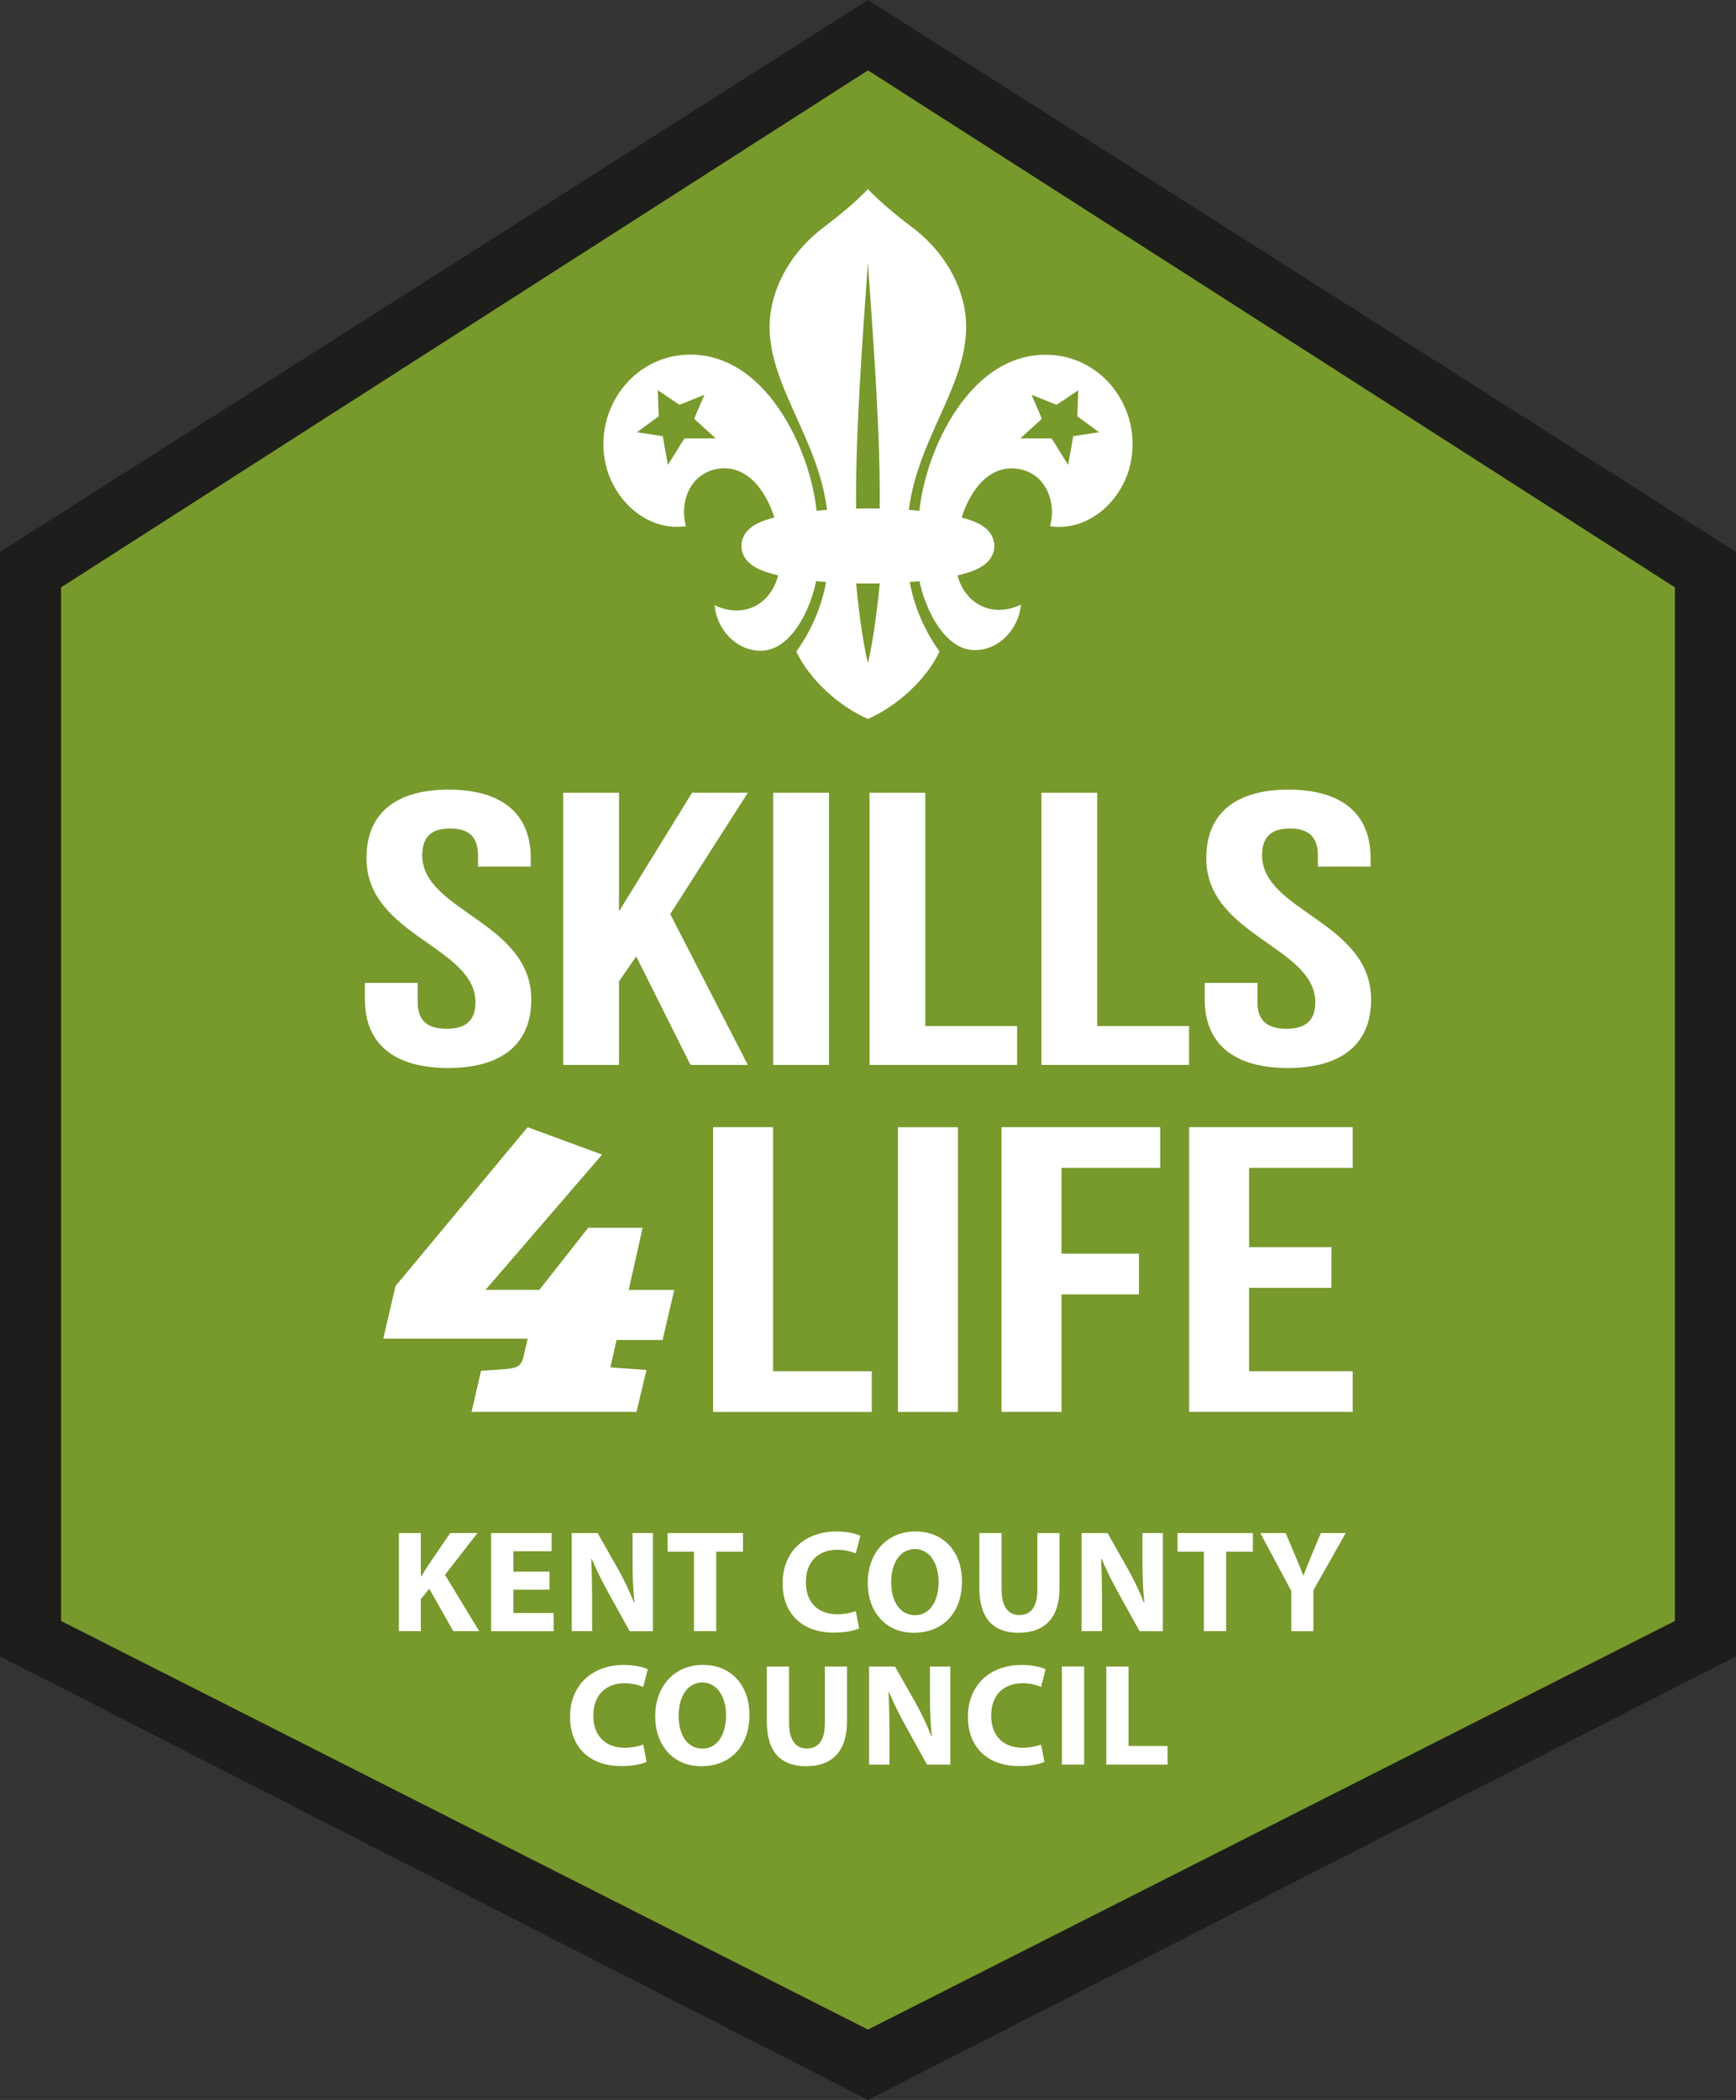
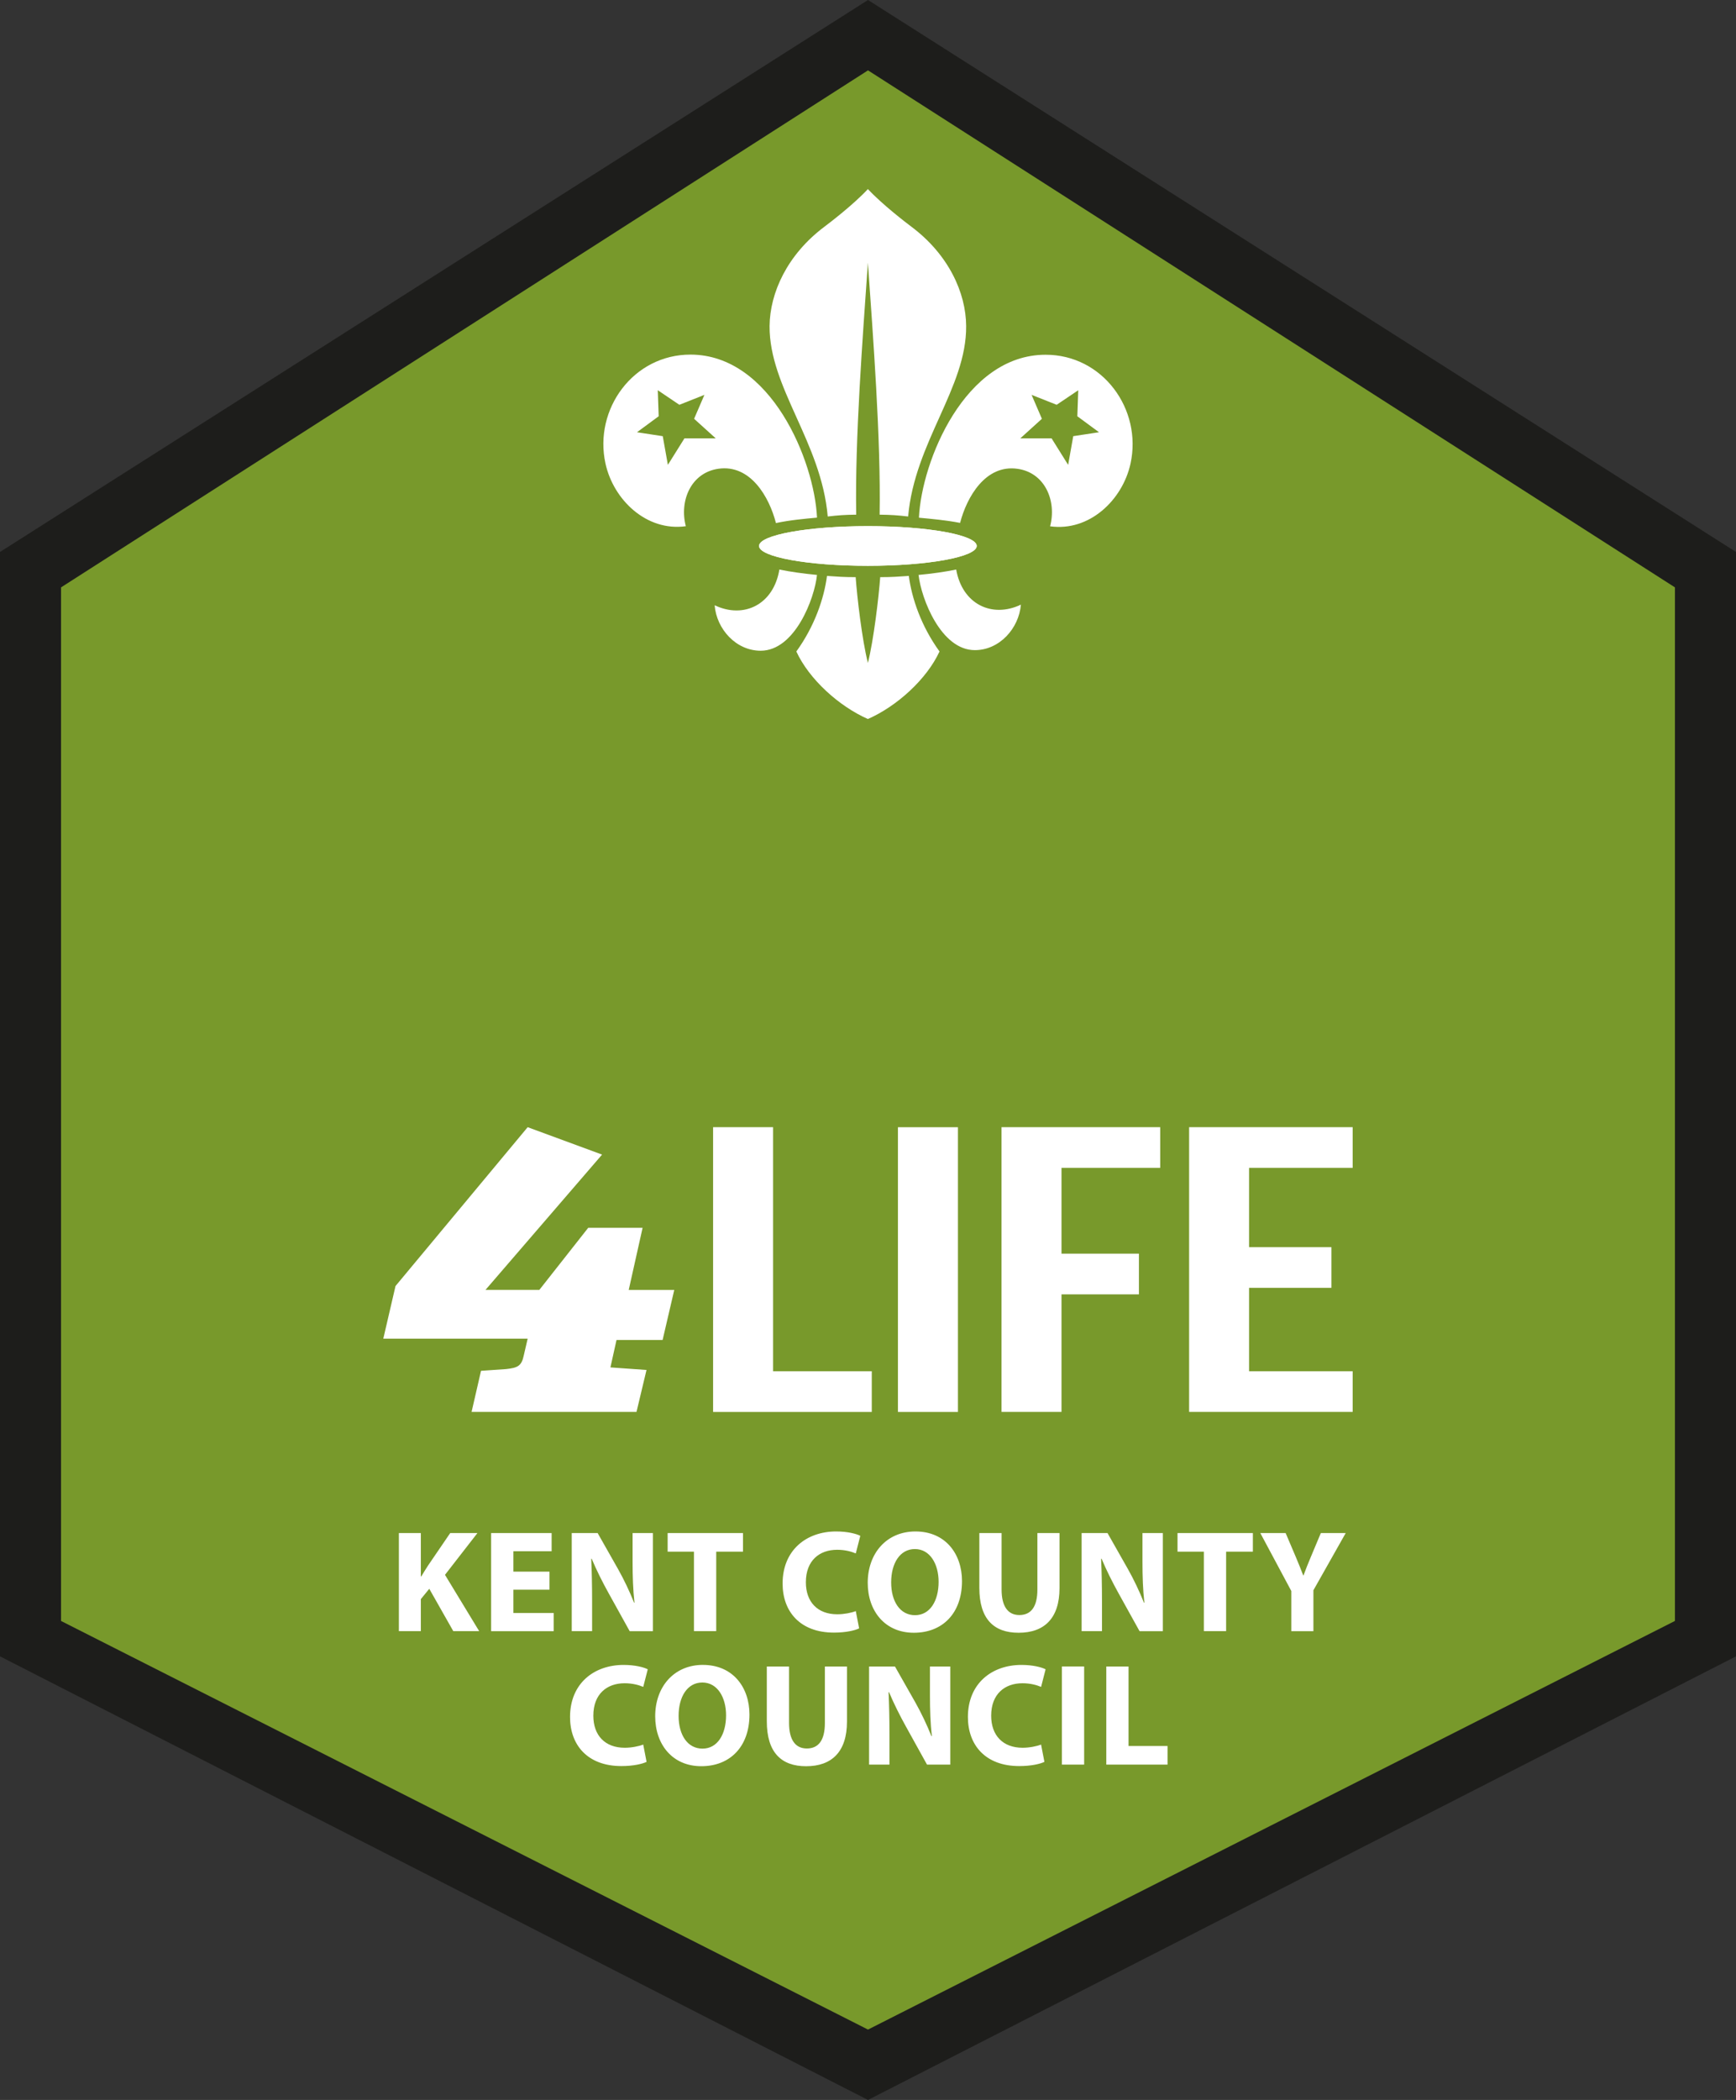
<svg xmlns="http://www.w3.org/2000/svg" id="uuid-caf99b33-7922-4e61-9e01-776cbb40ced7" width="82" height="99.152" viewBox="0 0 82 99.152">
  <rect x="0" y="0" width="82" height="99.152" fill="#333333" stroke="none" />
  <polygon points="41 2.509 79.771 27.348 79.771 77.025 41 96.643 2.23 77.025 2.23 27.348 41 2.509" fill="#78992b" stroke-width="0" />
  <path d="M2.883,76.536V27.734L41,3.322l38.116,24.412v48.801l-38.116,19.294L2.883,76.536ZM41,0L0,26.062v52.145l41,20.945,41-20.945V26.062L41,0Z" fill="#1d1d1b" stroke-width="0" />
  <path d="M38.592,24.437c-.128-2.681-2.174-7.688-5.974-7.694-2.708-.003-4.579,2.579-4.019,5.141.375,1.715,1.937,3.22,3.796,2.962-.312-1.187.233-2.524,1.537-2.713,1.522-.219,2.408,1.345,2.72,2.565.651-.142,1.359-.203,1.913-.255l.027-.006ZM32.786,19.774l1.021.923h-1.477l-.783,1.252-.242-1.354-1.217-.186,1.025-.755-.043-1.229,1.02.688,1.183-.469-.487,1.13Z" fill="#fff" stroke-width="0" />
  <path d="M49.384,16.75c-3.803.002-5.849,5.009-5.978,7.692l.031.005c.548.052,1.258.114,1.913.243.311-1.207,1.195-2.775,2.717-2.554,1.303.188,1.849,1.527,1.535,2.714,1.86.259,3.423-1.247,3.798-2.959.561-2.562-1.309-5.147-4.017-5.141M51.912,20.409l-1.217.185-.241,1.356-.783-1.253h-1.476l1.019-.923-.487-1.13,1.184.469,1.02-.686-.043,1.228,1.024.754Z" fill="#fff" stroke-width="0" />
  <path d="M40.995,26.716c-2.837,0-5.141-.42-5.141-.938s2.304-.936,5.141-.936,5.14.418,5.14.936-2.302.938-5.14.938" fill="#fff" stroke-width="0" />
  <path d="M40.995,26.716c-2.837,0-5.141-.42-5.141-.938s2.304-.936,5.141-.936,5.14.418,5.14.936-2.302.938-5.14.938" fill="#fff" stroke-width="0" />
-   <path d="M40.995,26.716c-2.837,0-5.141-.42-5.141-.938s2.304-.936,5.141-.936,5.14.418,5.14.936-2.302.938-5.14.938Z" fill="none" stroke="#fff" stroke-miterlimit="10" stroke-width="1.67" />
  <path d="M45.174,26.89c-.521.107-1.126.195-1.792.257l.005-.008c.127,1.13,1.061,3.558,2.659,3.558,1.169,0,2.083-1.03,2.176-2.148-1.373.653-2.773-.027-3.057-1.662l.009.004Z" fill="#fff" stroke-width="0" />
  <path d="M38.595,27.147c-.653-.063-1.253-.148-1.774-.253l-.005-.014c-.27,1.665-1.68,2.355-3.06,1.698.09,1.119,1.004,2.147,2.175,2.147,1.613,0,2.547-2.465,2.66-3.582l.003.004Z" fill="#fff" stroke-width="0" />
  <path d="M40.995,8.927c.686.736,1.82,1.601,2.055,1.778,1.753,1.312,2.578,3.117,2.586,4.69.024,2.915-2.432,5.472-2.74,8.992-.499-.057-.793-.079-1.347-.086.062-3.569-.31-8.407-.554-11.898-.243,3.491-.617,8.329-.552,11.898-.552.006-.846.029-1.345.086-.306-3.52-2.764-6.078-2.747-8.992.015-1.573.838-3.377,2.591-4.69.234-.176,1.371-1.042,2.053-1.778" fill="#fff" stroke-width="0" />
  <path d="M40.995,33.949c1.371-.602,2.778-1.878,3.383-3.188-.87-1.203-1.311-2.512-1.45-3.568-.505.034-.799.058-1.351.058-.071.951-.308,2.963-.582,4.051-.276-1.089-.509-3.101-.578-4.051-.555,0-.852-.023-1.354-.058-.138,1.056-.579,2.364-1.448,3.568.602,1.31,2.012,2.586,3.38,3.188" fill="#fff" stroke-width="0" />
  <path d="M62.039,77.017v-1.931l1.526-2.701h-1.175l-.467,1.114c-.138.33-.248.598-.351.886h-.014c-.117-.302-.213-.55-.357-.886l-.474-1.114h-1.196l1.464,2.736v1.897h1.044ZM56.865,77.017h1.051v-3.753h1.264v-.879h-3.56v.879h1.244v3.753ZM52.052,77.017v-1.395c0-.756-.014-1.409-.041-2.021l.021-.006c.226.543.529,1.141.804,1.636l.991,1.787h1.099v-4.632h-.962v1.354c0,.694.021,1.32.09,1.931h-.021c-.206-.522-.481-1.1-.757-1.588l-.963-1.698h-1.223v4.632h.961ZM46.259,72.385v2.585c0,1.478.687,2.123,1.855,2.123,1.211,0,1.932-.68,1.932-2.109v-2.598h-1.045v2.667c0,.817-.302,1.203-.853,1.203-.536,0-.838-.405-.838-1.203v-2.667h-1.051ZM43.214,73.141c.722,0,1.121.715,1.121,1.547,0,.901-.406,1.575-1.114,1.575-.701,0-1.127-.639-1.127-1.548,0-.9.412-1.574,1.121-1.574M43.241,72.31c-1.368,0-2.254,1.037-2.254,2.426,0,1.32.804,2.357,2.179,2.357,1.354,0,2.274-.92,2.274-2.44,0-1.279-.776-2.343-2.199-2.343M40.423,76.07c-.206.082-.557.151-.873.151-.935,0-1.485-.584-1.485-1.512,0-1.032.646-1.534,1.478-1.534.371,0,.667.083.88.172l.213-.831c-.185-.096-.598-.206-1.141-.206-1.402,0-2.529.879-2.529,2.46,0,1.32.824,2.316,2.426,2.316.563,0,.996-.103,1.189-.2l-.158-.817ZM32.78,77.017h1.051v-3.753h1.265v-.879h-3.56v.879h1.243v3.753ZM27.968,77.017v-1.395c0-.756-.014-1.409-.041-2.021l.02-.006c.227.543.529,1.141.805,1.636l.991,1.787h1.098v-4.632h-.961v1.354c0,.694.021,1.32.089,1.931h-.02c-.206-.522-.481-1.1-.757-1.588l-.963-1.698h-1.223v4.632h.961ZM25.954,74.207h-1.705v-.963h1.807v-.858h-2.858v4.632h2.955v-.858h-1.904v-1.101h1.705v-.851ZM18.841,77.017h1.037v-1.512l.399-.488,1.134,2h1.223l-1.615-2.659,1.533-1.973h-1.286l-1.051,1.54c-.103.165-.213.33-.317.509h-.02v-2.048h-1.037v4.632Z" fill="#fff" stroke-width="0" />
  <path d="M52.256,83.318h2.893v-.878h-1.842v-3.753h-1.051v4.631ZM50.159,83.318h1.051v-4.632h-1.051v4.632ZM49.176,82.371c-.206.083-.557.152-.873.152-.935,0-1.485-.585-1.485-1.513,0-1.031.647-1.533,1.478-1.533.371,0,.667.083.88.172l.213-.831c-.186-.096-.598-.206-1.142-.206-1.402,0-2.528.879-2.528,2.46,0,1.32.824,2.316,2.425,2.316.564,0,.996-.103,1.189-.199l-.158-.817ZM42.014,83.318v-1.395c0-.756-.014-1.409-.042-2.02l.021-.007c.227.543.529,1.141.805,1.636l.99,1.787h1.099v-4.631h-.961v1.353c0,.694.02,1.32.089,1.931h-.021c-.206-.522-.481-1.099-.757-1.588l-.963-1.697h-1.223v4.631h.962ZM36.22,78.687v2.584c0,1.478.687,2.124,1.856,2.124,1.21,0,1.931-.68,1.931-2.11v-2.598h-1.044v2.667c0,.818-.303,1.203-.853,1.203-.537,0-.839-.405-.839-1.203v-2.667h-1.051ZM33.175,79.442c.722,0,1.121.715,1.121,1.547,0,.901-.406,1.575-1.114,1.575-.702,0-1.128-.639-1.128-1.547,0-.901.412-1.575,1.121-1.575M33.202,78.61c-1.368,0-2.254,1.037-2.254,2.426,0,1.32.804,2.358,2.179,2.358,1.354,0,2.274-.92,2.274-2.44,0-1.279-.776-2.343-2.199-2.343M30.384,82.371c-.206.083-.557.152-.873.152-.935,0-1.485-.585-1.485-1.513,0-1.031.647-1.533,1.478-1.533.371,0,.667.083.88.172l.213-.831c-.186-.096-.598-.206-1.142-.206-1.402,0-2.529.879-2.529,2.46,0,1.32.825,2.316,2.426,2.316.563,0,.996-.103,1.189-.199l-.158-.817Z" fill="#fff" stroke-width="0" />
-   <path d="M56.977,40.516c0,3.672,5.151,4.167,5.151,6.811,0,.918-.527,1.248-1.366,1.248s-1.365-.331-1.365-1.248v-.919h-2.491v.789c0,2.056,1.341,3.231,3.929,3.231s3.929-1.175,3.929-3.231c0-3.671-5.15-4.167-5.15-6.81,0-.918.479-1.267,1.317-1.267s1.318.349,1.318,1.267v.532h2.491v-.404c0-2.056-1.317-3.231-3.88-3.231s-3.881,1.174-3.881,3.231M49.192,50.282h6.972v-1.836h-4.336v-11.014h-2.635v12.85ZM41.072,50.282h6.971v-1.836h-4.336v-11.014h-2.635v12.85ZM36.521,50.282h2.635v-12.85h-2.635v12.85ZM32.616,50.282h2.707l-3.665-7.123,3.665-5.727h-2.635l-3.45,5.599v-5.599h-2.635v12.85h2.635v-3.947l.815-1.175,2.563,5.122ZM17.309,40.516c0,3.672,5.15,4.167,5.15,6.811,0,.918-.527,1.248-1.365,1.248s-1.365-.331-1.365-1.248v-.919h-2.492v.789c0,2.056,1.342,3.231,3.929,3.231s3.929-1.175,3.929-3.231c0-3.671-5.15-4.167-5.15-6.81,0-.918.479-1.267,1.317-1.267s1.317.349,1.317,1.267v.532h2.492v-.404c0-2.056-1.317-3.231-3.881-3.231s-3.88,1.174-3.88,3.231" fill="#fff" stroke-width="0" />
  <path d="M27.784,57.973l-2.308,2.931h-2.544l5.507-6.388-3.515-1.294-6.242,7.5-.577,2.486h6.819l-.183.789c-.105.505-.289.586-.84.647l-1.18.081-.446,1.941h7.79l.473-1.981-1.705-.121.288-1.294h2.177l.551-2.365h-2.151l.655-2.931h-2.57Z" fill="#fff" stroke-width="0" />
  <path d="M59,55.143h4.894v-1.921h-7.726v13.443h7.726v-1.921h-4.894v-3.937h3.889v-1.921h-3.889v-3.745ZM50.14,55.143h4.662v-1.921h-7.495v13.443h2.833v-5.55h3.657v-1.921h-3.657v-4.052ZM42.414,66.666h2.834v-13.443h-2.834v13.443ZM33.683,66.666h7.495v-1.921h-4.661v-11.523h-2.834v13.443Z" fill="#fff" stroke-width="0" />
</svg>